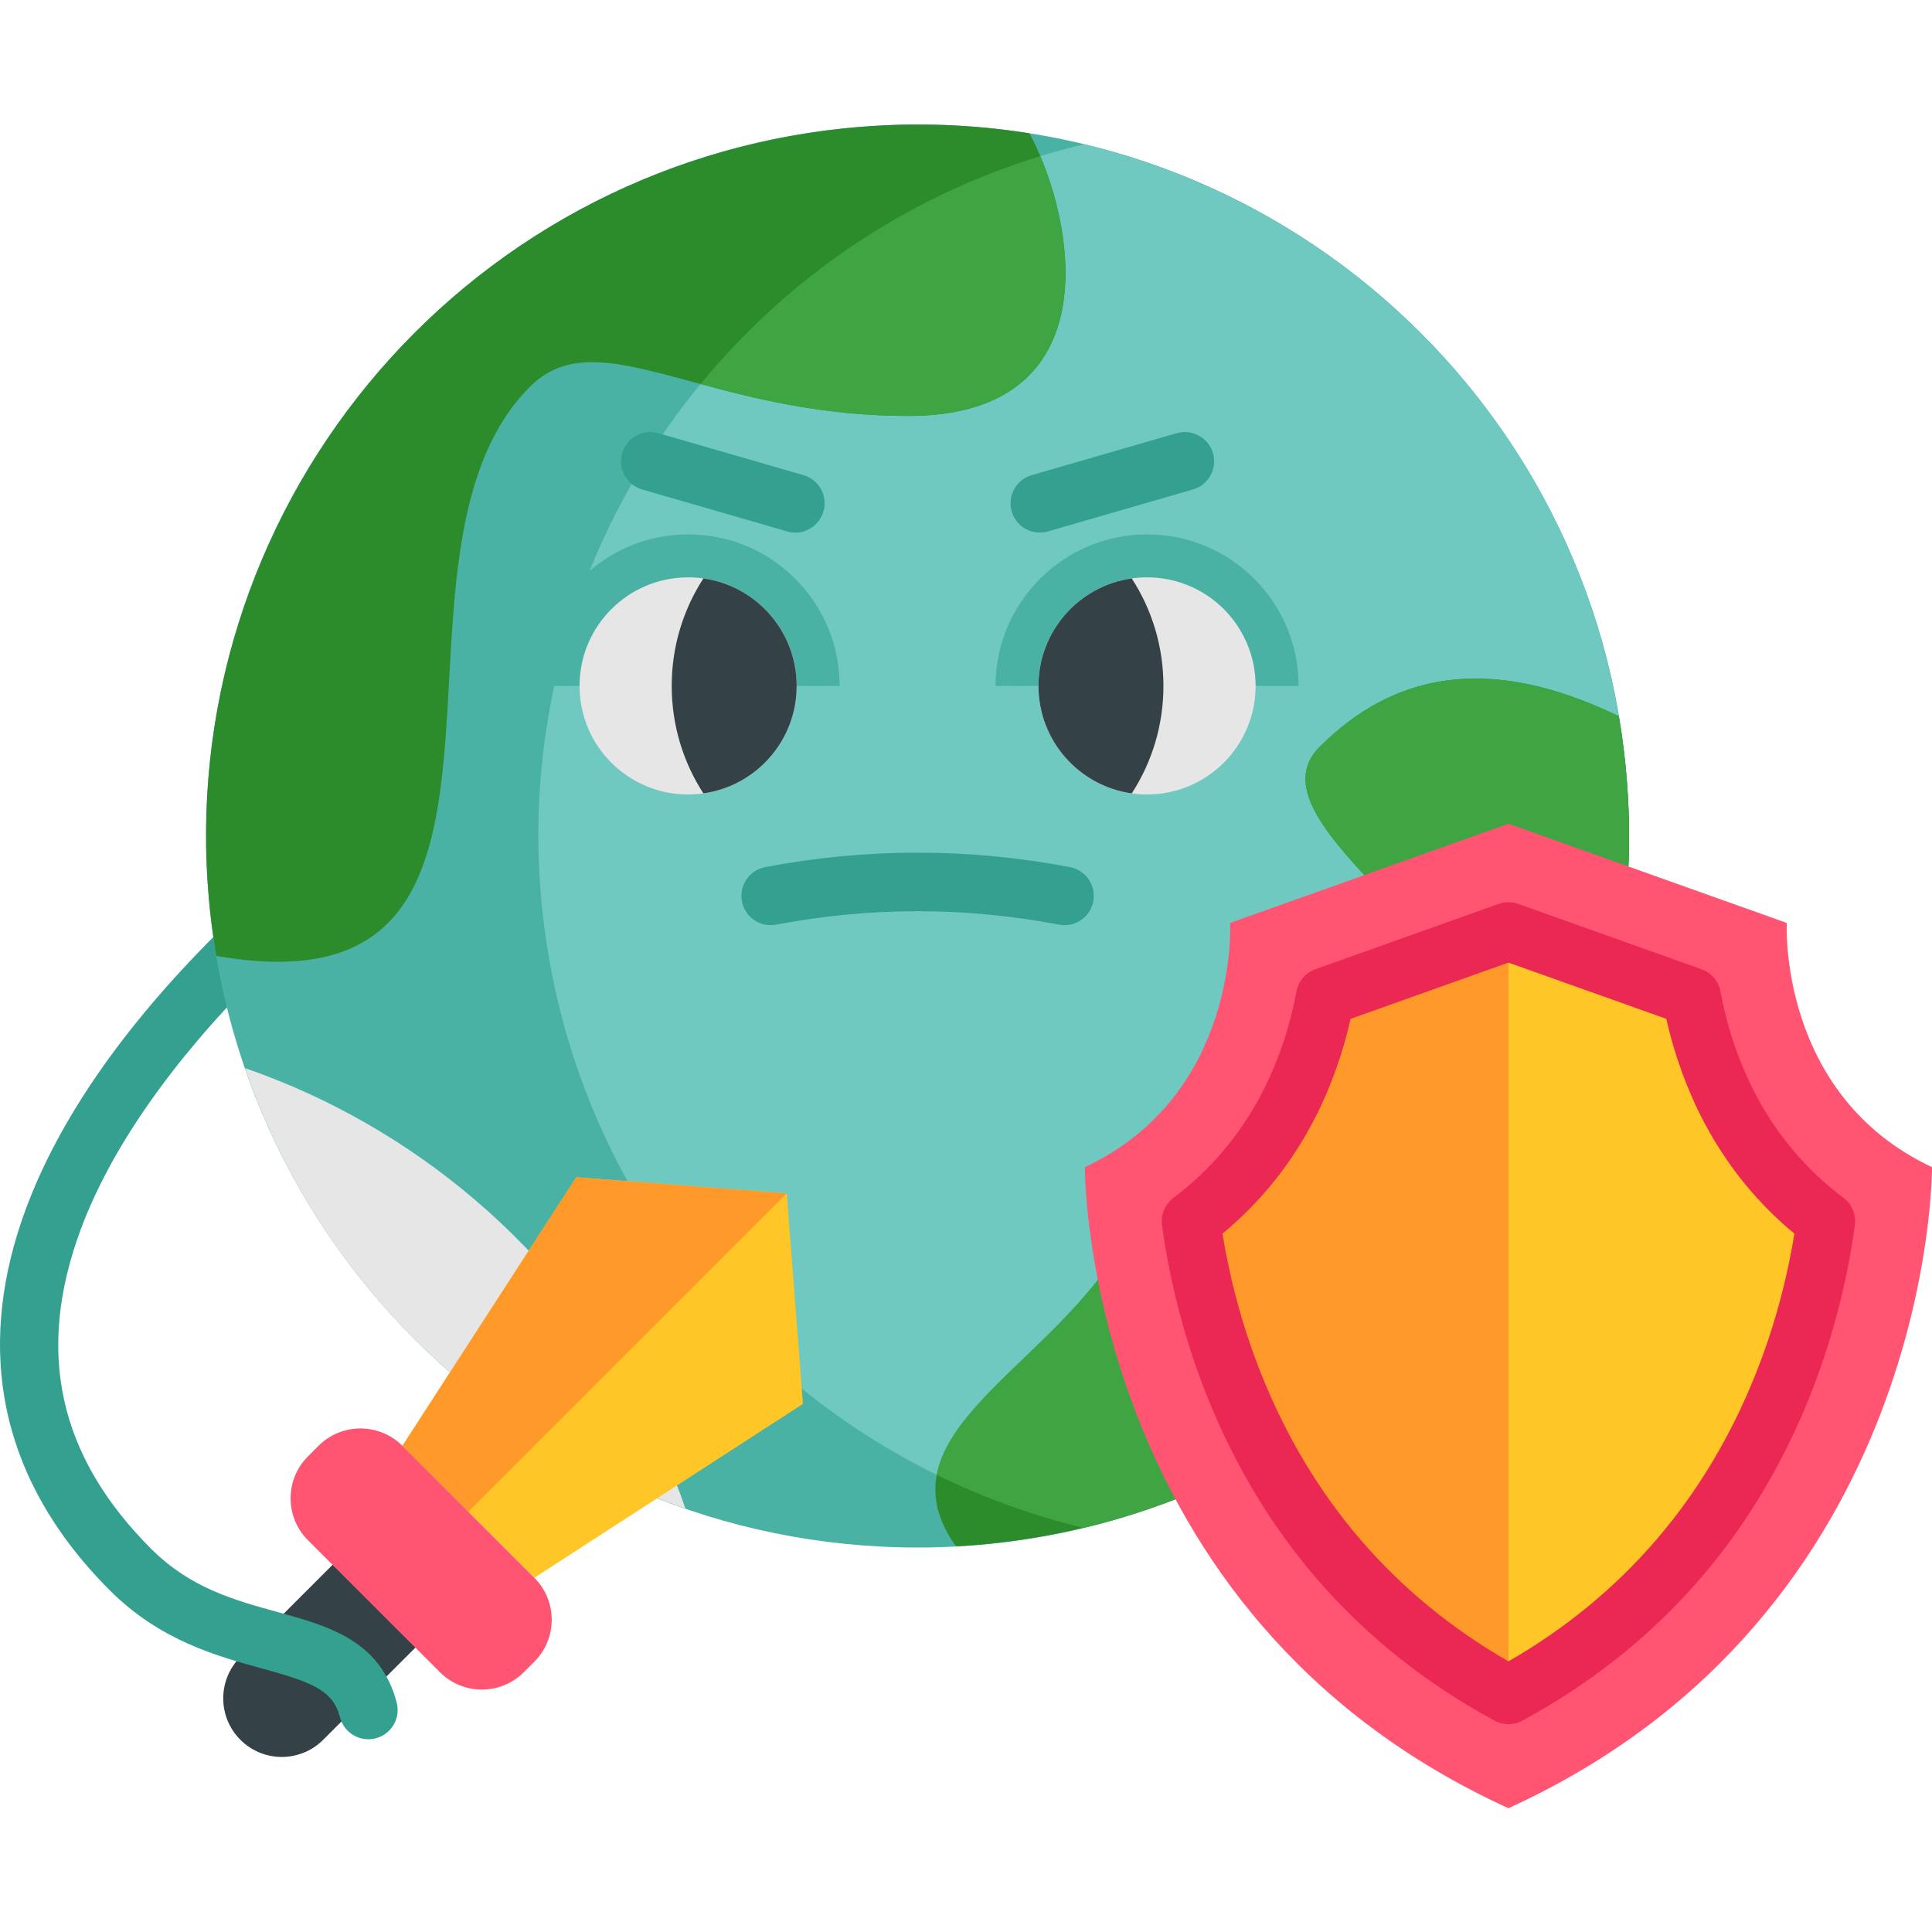
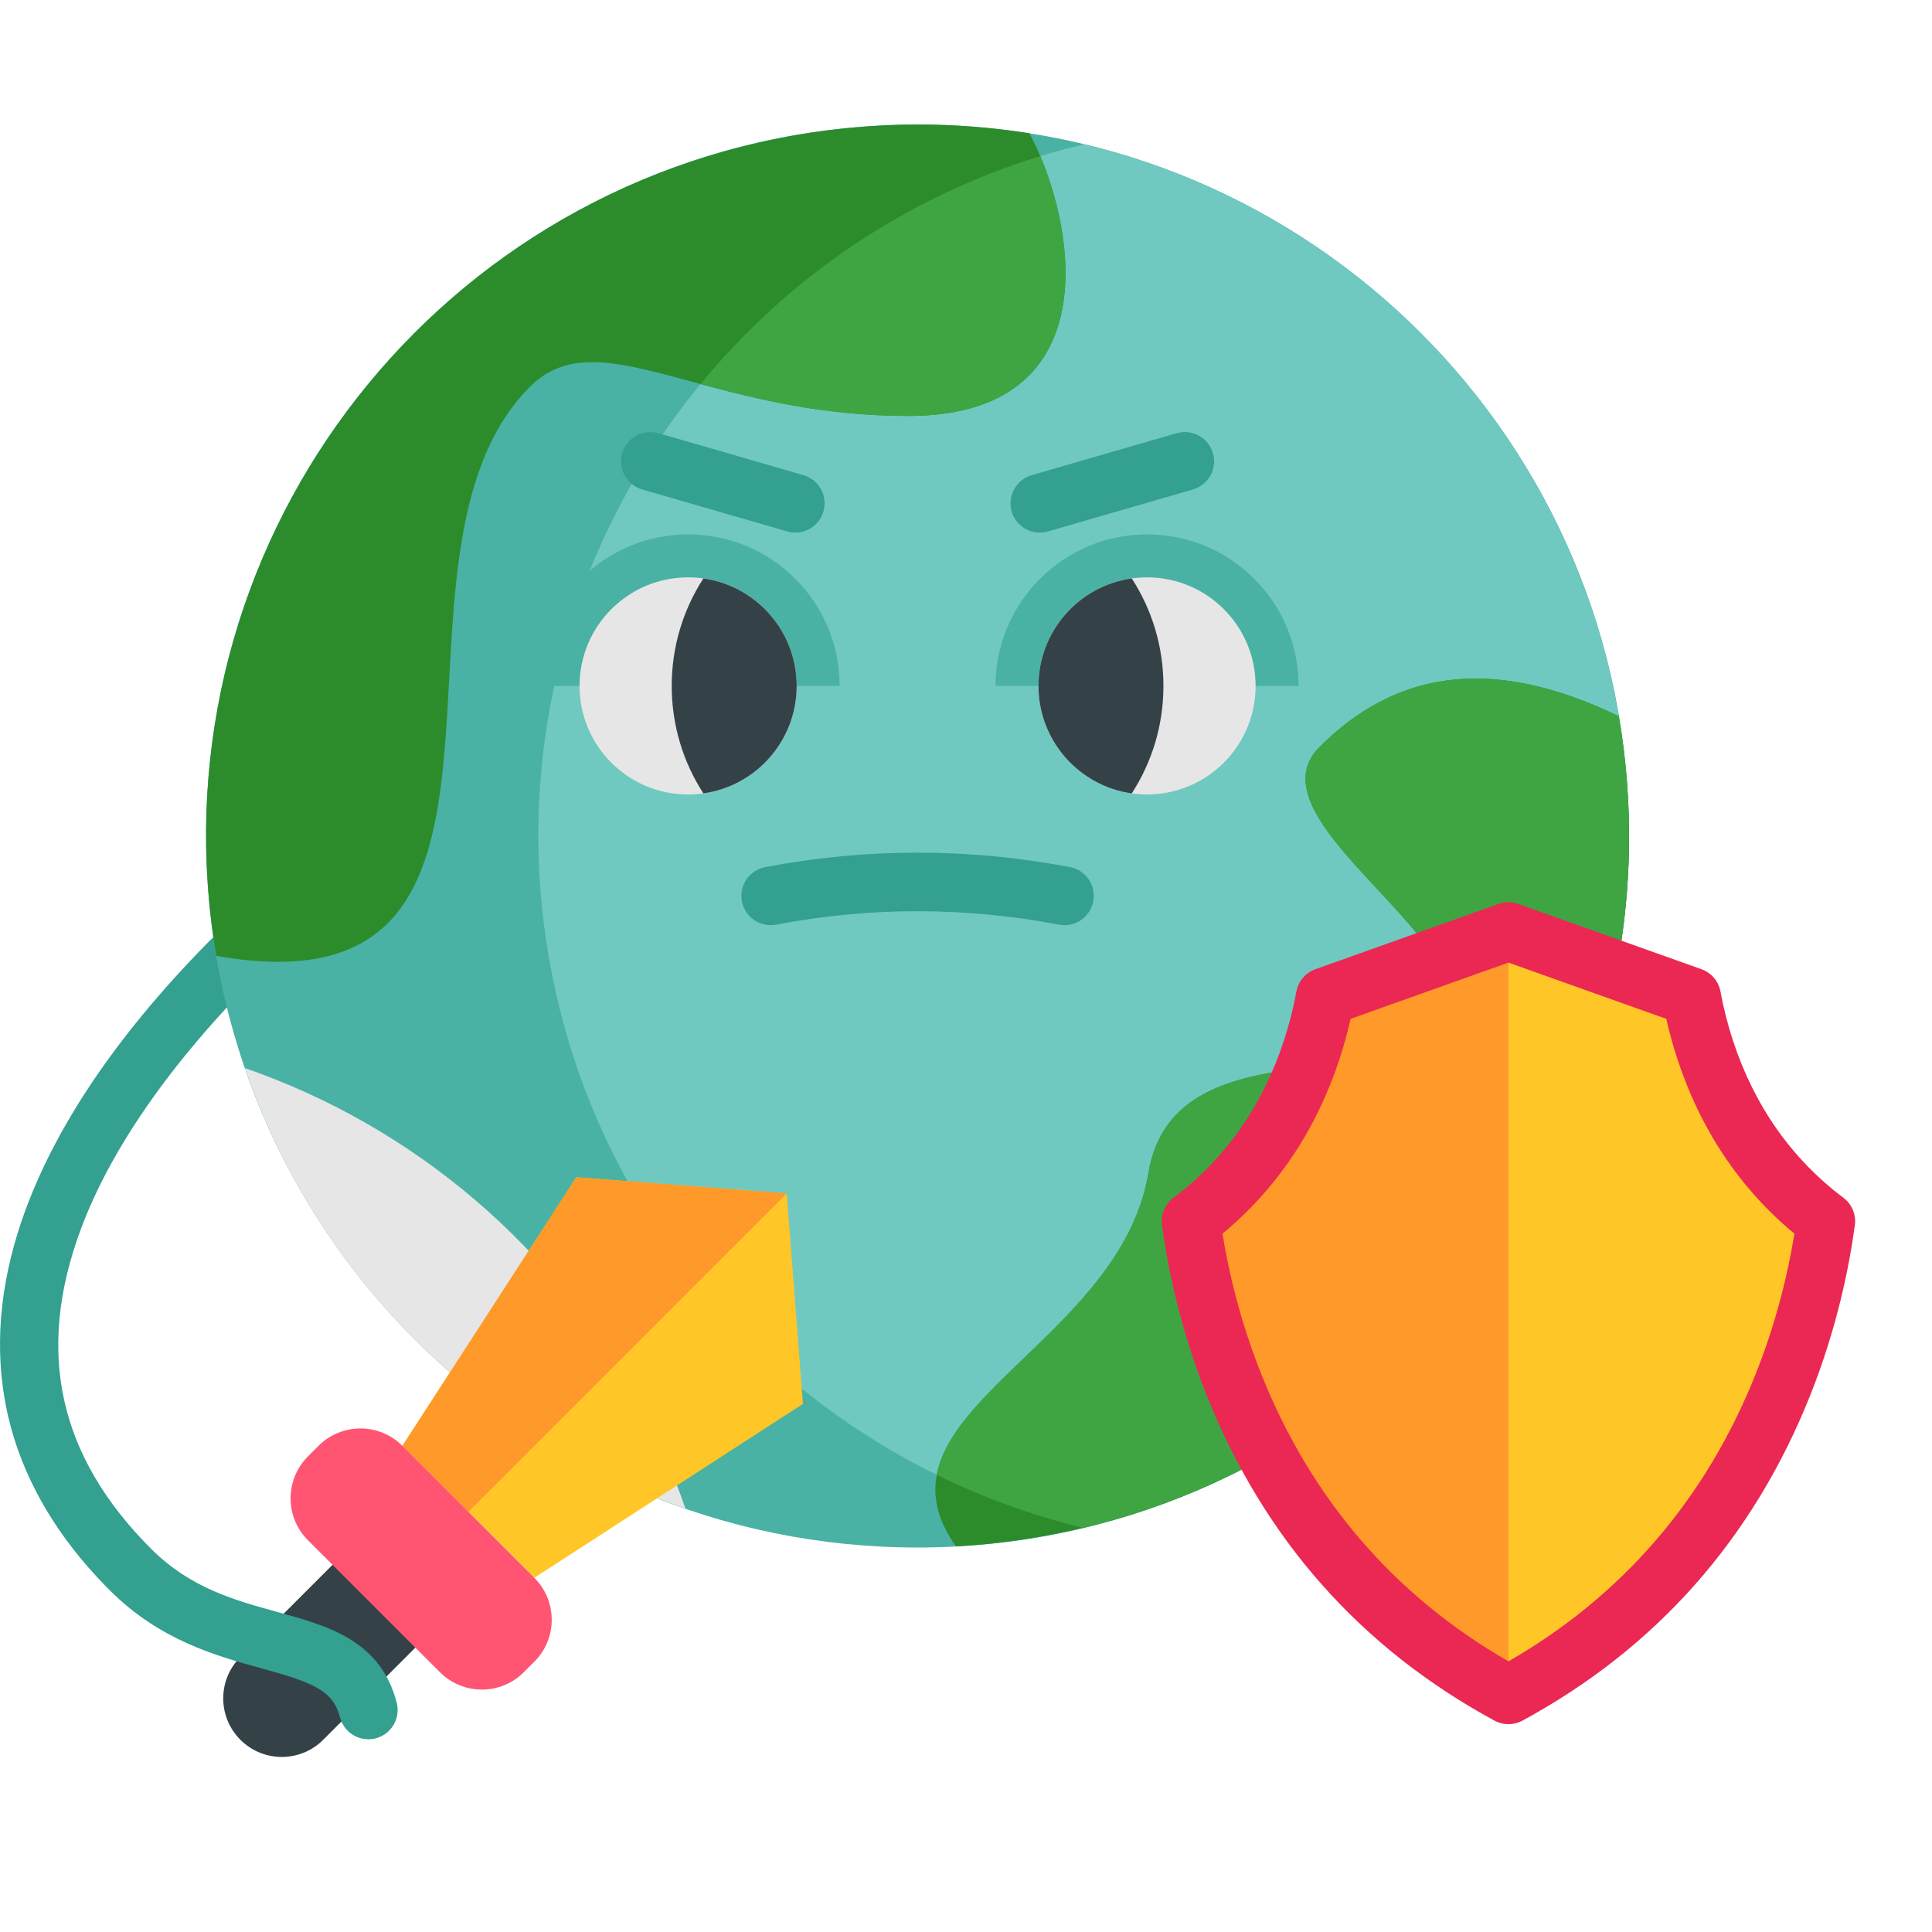
<svg xmlns="http://www.w3.org/2000/svg" height="512pt" viewBox="0 -33 512.001 512" width="512pt">
  <path d="m74.676 432.609c-3.969 0-7.941-1.516-10.973-4.547-6.059-6.059-6.059-15.887 0-21.945l29.594-29.594c6.059-6.059 15.887-6.059 21.945 0 6.062 6.062 6.062 15.887 0 21.949l-29.59 29.59c-3.031 3.031-7.004 4.547-10.977 4.547zm0 0" fill="#344247" />
  <path d="m97.617 427.922c-3.449 0-6.594-2.312-7.504-5.801-1.867-7.156-7.16-9.238-20.707-12.965-12.047-3.312-27.039-7.434-40.305-20.703-15.426-15.426-24.824-32.621-27.941-51.121-2.652-15.758-.75-32.523 5.652-49.832 8.758-23.652 25.648-48.102 50.211-72.66 3.031-3.031 7.941-3.031 10.973 0 3.031 3.027 3.031 7.941 0 10.973-22.645 22.641-38.77 45.836-46.629 67.074-11.977 32.359-5.855 60.031 18.707 84.594 10.367 10.367 22.102 13.594 33.445 16.715 13.426 3.691 27.305 7.512 31.609 24.008 1.082 4.148-1.402 8.387-5.551 9.469-.656.168-1.316.25-1.961.25zm0 0" fill="#33a090" />
  <path d="m431.723 188.555c0 104.137-84.418 188.555-188.555 188.555s-188.555-84.418-188.555-188.555c0-104.137 84.418-188.555 188.555-188.555s188.555 84.418 188.555 188.555zm0 0" fill="#49b2a5" />
  <path d="m287.117 371.891c-15.371-3.707-30.117-9.316-43.918-16.617-49.969-26.414-87.547-74.93-97.812-134.953-16.84-98.512 46.043-192.223 141.898-215.098 52.344 12.621 97.383 47.371 122.699 95.426 9.039 17.152 15.57 35.996 19.012 56.152 16.84 98.504-46.031 192.223-141.879 215.09zm0 0" fill="#6fc9c0" />
  <path d="m240.719 77.227c-22.469 0-40.426-4.508-55.066-8.453h-.008c-20.531-5.535-34.523-9.961-45.219.73-45.324 45.324 12.191 167.594-83.098 150.816-17.527-102.625 51.434-200.039 154.07-217.598 20.895-3.559 41.574-3.559 61.414-.398.996 1.84 1.969 3.883 2.879 6.059 10.527 24.84 14.66 68.844-34.973 68.844zm0 0" fill="#2c8c2c" />
  <path d="m170.234 340.391c4.434 8.398 8.25 17.203 11.402 26.379-9.145-3.152-18.004-7.008-26.492-11.5-41.43-21.895-74.336-58.973-90.215-105.207 44.855 15.527 82.848 47.684 105.305 90.328zm0 0" fill="#e6e6e6" />
  <path d="m287.117 371.891h-.008c-4 .949-8.07 1.789-12.18 2.488-7.234 1.234-14.434 2.039-21.582 2.43h-.008c-4.898-6.875-6.207-13.07-5.086-18.961 4.562-24.121 49.914-42.844 56.109-80.055 6.742-40.469 69.422-19.277 79.07-40.5 9.637-21.211-53.043-53.035-33.758-72.32 19.285-19.285 44.367-25.062 79.312-8.172 16.848 98.504-46.035 192.223-141.871 215.09zm0 0" fill="#2c8c2c" />
  <path d="m287.117 371.891h-.008c-13.512-3.258-26.527-7.984-38.855-14.043 4.562-24.121 49.914-42.844 56.113-80.055 6.738-40.469 69.422-19.277 79.066-40.5 9.641-21.211-53.043-53.035-33.758-72.32 19.289-19.285 44.371-25.062 79.312-8.172 16.848 98.504-46.035 192.223-141.871 215.09zm0 0" fill="#3fa543" />
  <path d="m240.719 77.227c-22.469 0-40.426-4.508-55.066-8.453 22.887-27.848 53.82-49.277 90.039-60.391 10.527 24.84 14.66 68.844-34.973 68.844zm0 0" fill="#3fa543" />
-   <path d="m399.754 446.195c113.047-51.57 112.246-169.887 112.246-169.887-40.891-19.211-38.484-64.719-38.484-64.719l-73.762-26.289-73.762 26.289s2.406 45.508-38.484 64.719c0 0-.801 118.316 112.246 169.887zm0 0" fill="#ff5572" />
  <path d="m483.875 290.645c-1.438 10.656-4.586 26.277-11.402 43.359-14.465 36.246-38.891 63.828-72.715 82.16-33.82-18.332-58.262-45.914-72.727-82.16-6.816-17.082-9.953-32.703-11.398-43.359 14.938-11.246 25.855-26.715 32.02-45.527 1.625-4.965 2.754-9.672 3.539-13.945l48.566-17.309 48.555 17.309c.789 4.273 1.926 8.98 3.551 13.945 6.156 18.812 17.082 34.281 32.012 45.527zm0 0" fill="#ffc627" />
  <path d="m399.758 213.863v202.301c-33.82-18.332-58.262-45.914-72.727-82.16-6.816-17.082-9.953-32.703-11.398-43.359 14.938-11.246 25.855-26.715 32.02-45.527 1.625-4.965 2.754-9.672 3.539-13.945zm0 0" fill="#ff9929" />
  <path d="m399.754 423.926c-1.273 0-2.543-.312-3.695-.938-35.449-19.211-61.098-48.18-76.234-86.109-7.207-18.059-10.438-34.547-11.879-45.203-.375-2.777.781-5.547 3.023-7.238 13.777-10.375 23.637-24.418 29.309-41.738 1.371-4.195 2.477-8.547 3.285-12.938.5-2.727 2.418-4.977 5.023-5.906l48.562-17.309c1.684-.602 3.527-.602 5.211 0l48.562 17.309c2.609.934 4.523 3.184 5.023 5.906.809 4.391 1.918 8.742 3.289 12.938 5.668 17.32 15.531 31.363 29.309 41.738 2.242 1.688 3.398 4.457 3.02 7.242-1.441 10.652-4.672 27.145-11.879 45.199-15.137 37.93-40.785 66.898-76.23 86.109-1.156.625-2.43.938-3.699.938zm-75.785-129.988c1.566 9.652 4.559 22.883 10.27 37.188 13.223 33.133 35.254 58.734 65.516 76.152 30.262-17.418 52.293-43.02 65.516-76.152 5.707-14.301 8.699-27.535 10.266-37.188-14.449-11.977-24.887-27.57-31.051-46.406-1.125-3.434-2.094-6.957-2.895-10.52l-41.836-14.914-41.836 14.914c-.801 3.562-1.77 7.086-2.895 10.52-6.168 18.836-16.605 34.43-31.055 46.406zm0 0" fill="#ea2853" />
  <path d="m212.789 339.043-71.184 46.082-34.961-34.961 46.082-71.18 55.77 4.281zm0 0" fill="#ffc627" />
  <path d="m208.496 283.266-84.375 84.375-17.477-17.477 46.082-71.18zm0 0" fill="#ff9929" />
  <path d="m141.602 407.367-2.781 2.781c-6.141 6.145-16.102 6.145-22.242 0l-34.961-34.957c-6.145-6.145-6.145-16.102 0-22.246l2.781-2.781c6.145-6.145 16.102-6.145 22.246 0l34.957 34.961c6.145 6.141 6.145 16.102 0 22.242zm0 0" fill="#ff5572" />
  <g fill="#33a090">
    <path d="m210.773 108.141c-.715 0-1.441-.102-2.16-.309l-38.43-11.125c-4.117-1.191-6.488-5.492-5.293-9.609 1.191-4.117 5.492-6.488 9.609-5.297l38.426 11.121c4.117 1.191 6.488 5.496 5.297 9.613-.98 3.398-4.082 5.605-7.449 5.605zm0 0" />
    <path d="m275.562 108.141c-3.367 0-6.469-2.207-7.449-5.605-1.191-4.117 1.18-8.418 5.297-9.613l38.426-11.121c4.117-1.191 8.418 1.18 9.609 5.297 1.191 4.117-1.18 8.418-5.297 9.609l-38.426 11.125c-.719.207-1.445.309-2.16.309zm0 0" />
    <path d="m282.105 212.18c-.48 0-.969-.047-1.461-.141-24.867-4.742-50.086-4.742-74.953 0-4.203.801-8.273-1.957-9.074-6.168-.805-4.207 1.957-8.273 6.168-9.074 26.793-5.113 53.973-5.113 80.766 0 4.211.801 6.973 4.867 6.172 9.074-.711 3.719-3.965 6.309-7.617 6.309zm0 0" />
  </g>
  <path d="m142.203 148.773c0-22.141 18.012-40.152 40.148-40.152 10.727 0 20.809 4.18 28.395 11.762 7.582 7.582 11.758 17.664 11.758 28.391" fill="#49b2a5" />
  <path d="m186.402 177.254c-1.324.199-2.676.293-4.051.293-15.891 0-28.766-12.875-28.766-28.766s12.883-28.773 28.773-28.773c1.375 0 2.73.094 4.047.285 13.973 1.961 24.719 13.965 24.719 28.48 0 14.516-10.75 26.52-24.723 28.48zm0 0" fill="#e6e6e6" />
  <path d="m186.402 177.254c-5.309-8.195-8.391-17.977-8.391-28.48-.004-10.5 3.082-20.273 8.395-28.484 13.973 1.961 24.719 13.969 24.719 28.484 0 14.516-10.75 26.52-24.723 28.48zm0 0" fill="#344247" />
  <path d="m263.828 148.773c0-22.141 18.012-40.152 40.152-40.152 10.727 0 20.809 4.18 28.391 11.762 7.586 7.582 11.762 17.664 11.762 28.391" fill="#49b2a5" />
  <path d="m332.75 148.773c0 15.891-12.879 28.77-28.77 28.77-15.887 0-28.77-12.879-28.77-28.77 0-15.891 12.883-28.77 28.77-28.77 15.891 0 28.77 12.879 28.77 28.77zm0 0" fill="#e6e6e6" />
  <path d="m299.93 120.293c5.312 8.195 8.395 17.977 8.391 28.48.008 10.5-3.078 20.273-8.391 28.484-13.973-1.961-24.719-13.969-24.719-28.484 0-14.516 10.746-26.52 24.719-28.48zm0 0" fill="#344247" />
</svg>